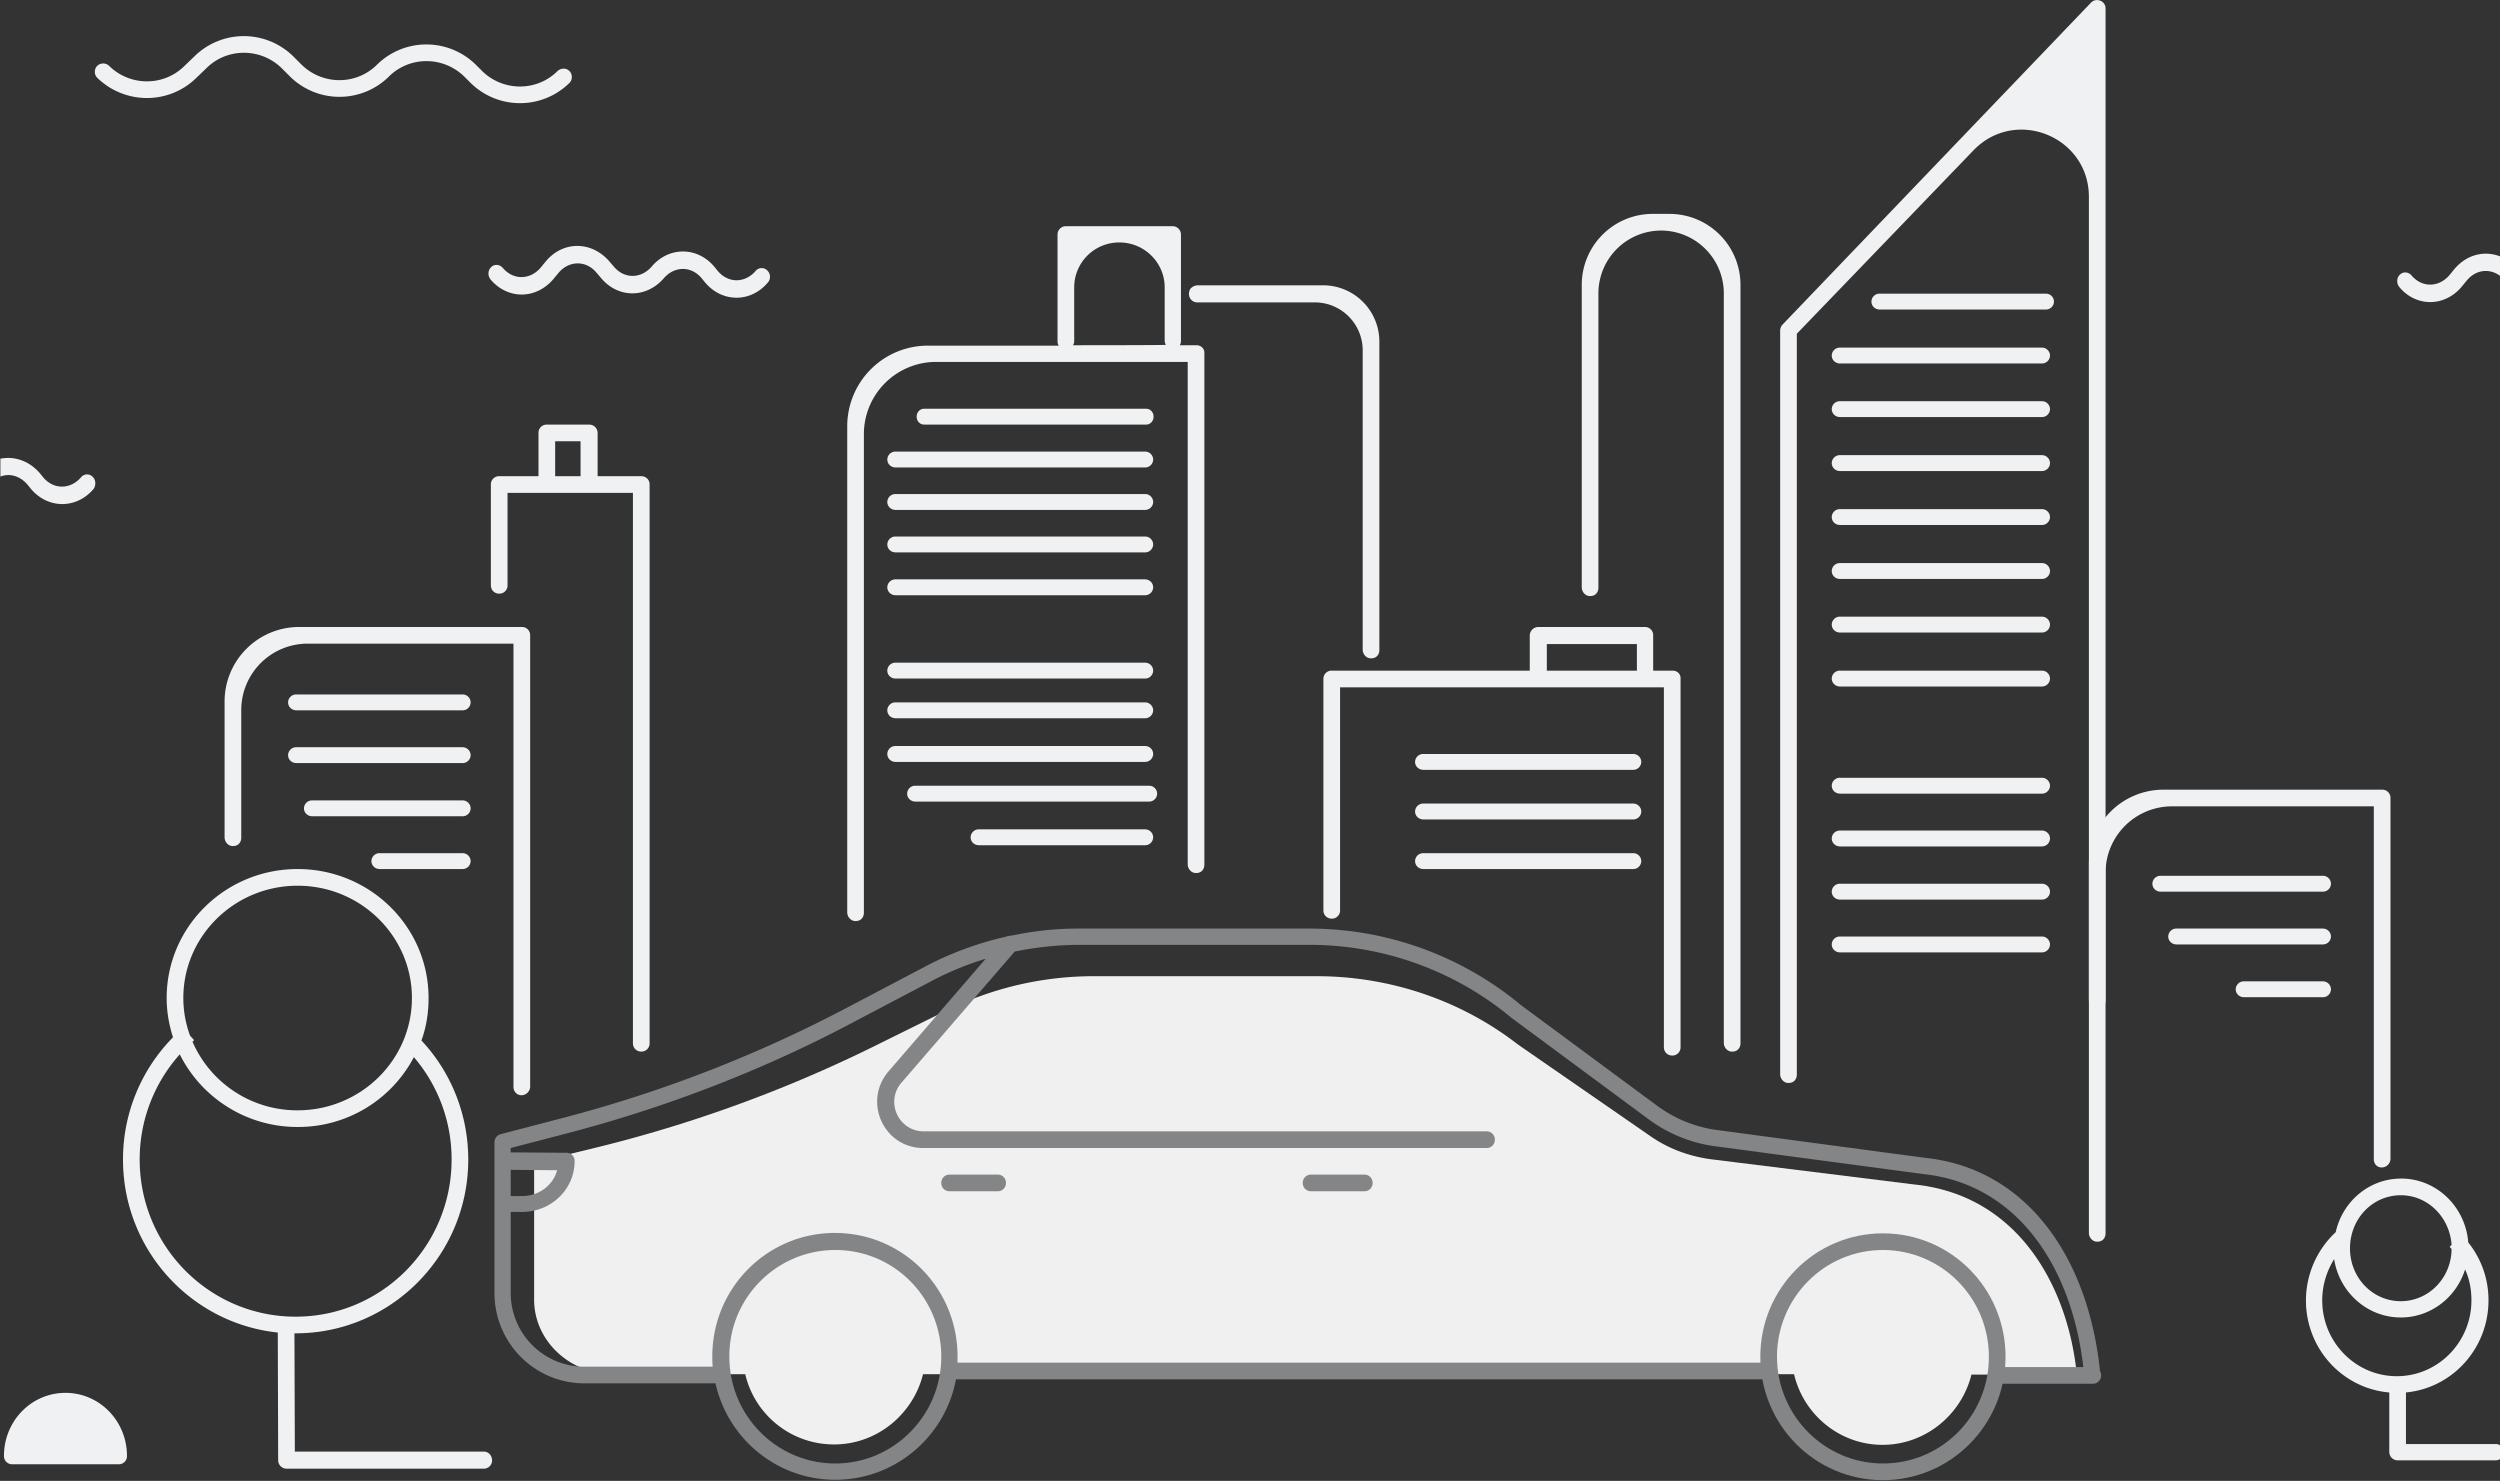
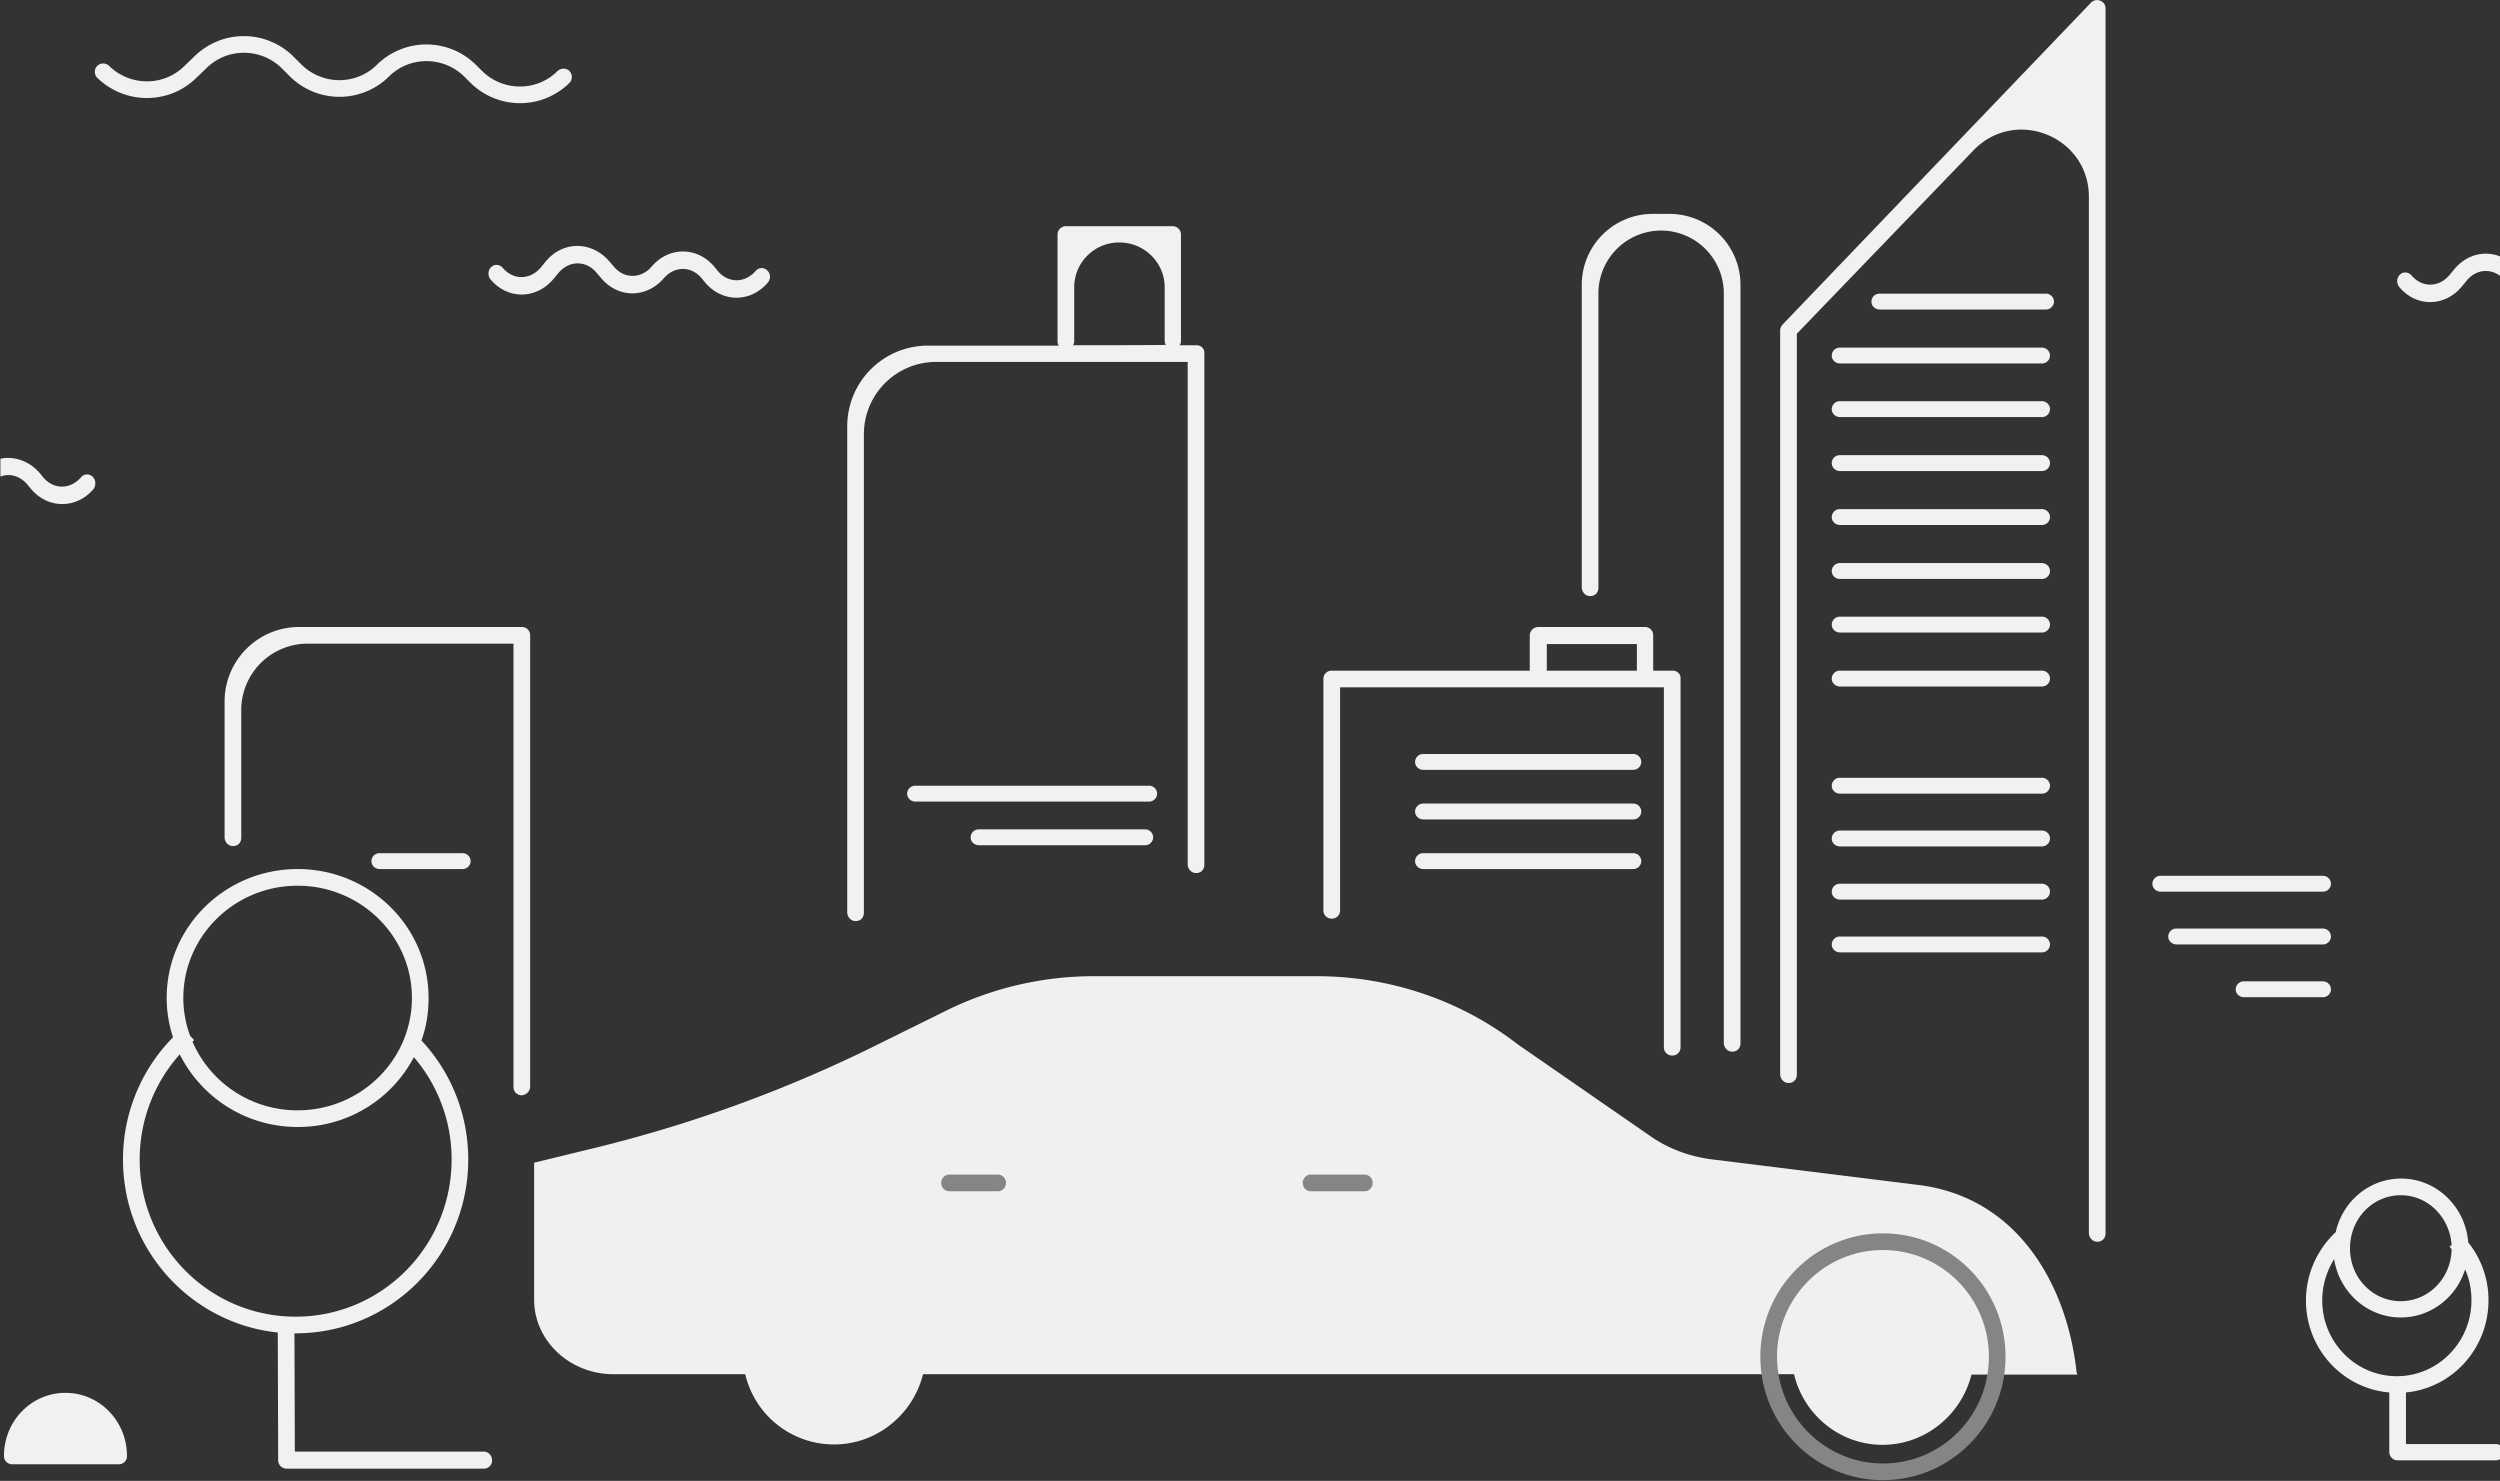
<svg xmlns="http://www.w3.org/2000/svg" width="157" height="93">
  <rect width="100%" height="100%" fill="#333333" stroke="none" />
  <g fill-rule="nonzero" fill="none">
    <path d="M30.378 91.16H18.516l-.025-7.427h.075c5.98 0 10.84-4.884 10.84-10.915 0-2.816-1.071-5.482-2.94-7.476.299-.822.448-1.72.448-2.667 0-4.485-3.688-8.099-8.224-8.099-4.535 0-8.223 3.614-8.223 8.1 0 .872.15 1.694.398 2.467a10.901 10.901 0 00-3.14 7.675c0 5.657 4.262 10.292 9.72 10.865l.024 8.025c0 .274.225.523.524.523h12.385a.511.511 0 00.524-.523c0-.3-.225-.548-.524-.548zM18.69 55.623c3.963 0 7.178 3.165 7.178 7.052 0 3.888-3.215 7.053-7.178 7.053a7.17 7.17 0 01-6.603-4.311c.024-.025.074-.05.1-.1l-.25-.274a6.866 6.866 0 01-.424-2.368c0-3.887 3.215-7.052 7.177-7.052zM8.772 72.818a9.9 9.9 0 012.517-6.604 8.255 8.255 0 007.401 4.56 8.2 8.2 0 007.302-4.385 9.838 9.838 0 012.368 6.43c0 5.457-4.386 9.868-9.794 9.868s-9.794-4.411-9.794-9.869zM4.112 87.471c-2.143 0-3.863 1.77-3.863 3.963 0 .299.224.523.524.523H7.45a.511.511 0 00.524-.523c0-2.193-1.72-3.963-3.863-3.963zM12.336 4.884l.623-.598c1.296-1.296 3.414-1.296 4.735 0l.523.524a4.422 4.422 0 006.205 0c1.296-1.296 3.414-1.296 4.735 0l.399.398a4.422 4.422 0 006.205 0c.2-.199.2-.548 0-.747-.2-.2-.523-.2-.748 0-1.295 1.296-3.414 1.296-4.734 0l-.4-.399a4.422 4.422 0 00-6.204 0c-1.296 1.296-3.415 1.296-4.735 0l-.524-.523a4.422 4.422 0 00-6.205 0l-.623.598c-1.296 1.296-3.414 1.296-4.735 0-.2-.2-.548-.2-.747 0-.2.2-.2.548 0 .747 1.744 1.695 4.51 1.695 6.23 0zM34.29 16.398l-.348.423c-.673.773-1.72.773-2.368 0-.199-.224-.523-.249-.722-.05-.225.2-.225.549-.05.773 1.071 1.271 2.84 1.271 3.937 0l.35-.424c.672-.772 1.719-.772 2.367 0l.299.35c1.071 1.27 2.84 1.27 3.937 0 .673-.773 1.72-.773 2.368 0l.224.273c1.072 1.271 2.866 1.271 3.937 0a.55.55 0 00-.05-.772.49.49 0 00-.722.05c-.673.772-1.72.772-2.368 0l-.224-.274c-1.071-1.271-2.866-1.271-3.937 0-.673.772-1.72.772-2.368 0l-.299-.35c-1.121-1.27-2.89-1.27-3.962 0zM154.583 18.018l.349-.424c.573-.673 1.42-.748 2.068-.274v-1.221c-.972-.374-2.068-.125-2.841.772l-.349.424c-.673.772-1.72.772-2.367 0-.2-.224-.524-.25-.723-.05-.224.2-.224.548-.05.773 1.047 1.27 2.841 1.27 3.913 0zM156.726 90.686h-5.632v-3.24c2.916-.274 5.183-2.766 5.183-5.781a5.771 5.771 0 00-1.27-3.638c-.175-2.243-1.994-4.013-4.212-4.013-2.019 0-3.688 1.446-4.112 3.365a5.88 5.88 0 00-1.87 4.286c0 3.04 2.294 5.532 5.234 5.782v3.738c0 .274.224.523.523.523h6.156c.1 0 .2-.025.274-.075v-.872a.502.502 0 00-.274-.075zm-5.956-15.625c1.694 0 3.065 1.37 3.19 3.115l-.125.125c.05.05.1.1.125.15-.025 1.818-1.446 3.264-3.19 3.264-1.77 0-3.19-1.47-3.19-3.315 0-1.869 1.42-3.339 3.19-3.339zm-.25 11.364c-2.591 0-4.684-2.143-4.684-4.76 0-.947.274-1.82.747-2.592.324 2.069 2.069 3.664 4.187 3.664 1.894 0 3.489-1.271 4.037-3.016.274.598.399 1.246.399 1.944 0 2.617-2.094 4.76-4.685 4.76zM5.807 29.93a.49.49 0 00-.723.05c-.673.772-1.72.772-2.368 0l-.224-.275c-.673-.772-1.595-1.071-2.467-.897v1.122c.573-.225 1.221-.05 1.695.498l.224.274c1.071 1.271 2.866 1.271 3.937 0 .15-.224.15-.573-.074-.772z" fill="#F0F1F2" />
    <path d="M112.666 86.3h-54.7c-.624 2.517-2.891 4.411-5.583 4.411a5.72 5.72 0 01-5.582-4.41h-8.274c-2.741 0-4.984-2.094-4.984-4.686v-8.598l3.888-.947a85.399 85.399 0 0017.394-6.33l4.636-2.292a20.958 20.958 0 019.22-2.143h14.006c4.61 0 9.07 1.52 12.634 4.286l8.25 5.707c1.12.797 2.416 1.296 3.812 1.495l12.86 1.595c6.454.673 9.569 6.305 10.167 11.788l.05.15h-6.654c-.623 2.516-2.891 4.41-5.583 4.41-2.69 0-4.959-1.894-5.557-4.436z" fill="#F0F0F1" />
    <g fill="#838587">
      <path d="M59.635 73.765a.511.511 0 00-.523.523c0 .3.224.524.523.524h3.015a.511.511 0 00.524-.524.511.511 0 00-.524-.523h-3.015z" />
-       <path d="M131.93 86.225l-.05-.124c-.748-7.227-4.66-12.71-10.94-13.383l-13.233-1.769a8.184 8.184 0 01-3.688-1.545l-8.498-6.28a20.797 20.797 0 00-13.333-4.81H67.76a19.74 19.74 0 00-4.012.399c-.349.075-.324.025-.623.125a20.476 20.476 0 00-5.084 1.894l-4.785 2.517a83.625 83.625 0 01-17.793 6.928l-4.012 1.046a.531.531 0 00-.399.499v9.47c0 3.14 2.517 5.681 5.657 5.681h8.224c.772 3.464 3.838 6.056 7.526 6.056 3.763 0 6.903-2.716 7.576-6.305h50.863a.511.511 0 00.523-.523.511.511 0 00-.523-.524H60.133v-.398c0-4.287-3.439-7.75-7.7-7.75s-7.7 3.463-7.7 7.75c0 .224 0 .423.024.648h-8.074c-2.542 0-4.61-2.069-4.61-4.636v-5.083h.723c1.819 0 3.29-1.42 3.29-3.19a.511.511 0 00-.524-.524l-3.49-.024v-.275l3.64-.947c6.254-1.644 12.31-3.987 18.017-7.027l4.785-2.517a19.03 19.03 0 013.389-1.396l-6.106 7.078c-1.62 1.894-.299 4.81 2.193 4.81h35.363a.511.511 0 00.523-.524.511.511 0 00-.523-.523H58.015c-1.595 0-2.442-1.87-1.395-3.066l7.102-8.223a20.31 20.31 0 014.087-.424h14.43c4.634 0 9.12 1.62 12.684 4.585l8.523 6.305a9.084 9.084 0 004.161 1.745l13.258 1.77c5.607.622 9.196 5.507 9.968 12.11h-5.158a.511.511 0 00-.524.524c0 .299.225.523.524.523h5.781c.324 0 .574-.349.474-.673zM52.458 78.5c3.688 0 6.654 2.99 6.654 6.704 0 3.688-2.99 6.703-6.654 6.703-3.663 0-6.654-2.99-6.654-6.703-.025-3.689 2.966-6.704 6.654-6.704zm-17.47-5.009c-.249.922-1.12 1.62-2.192 1.62h-.723v-1.645l2.916.025z" />
-       <path d="M82.338 73.765a.511.511 0 00-.524.523c0 .3.225.524.524.524h3.34a.511.511 0 00.522-.524.511.511 0 00-.523-.523h-3.34z" />
+       <path d="M82.338 73.765a.511.511 0 00-.524.523c0 .3.225.524.524.524h3.34a.511.511 0 00.522-.524.511.511 0 00-.523-.523h-3.34" />
    </g>
    <path d="M110.548 85.204c0-4.287 3.439-7.75 7.7-7.75 4.262 0 7.7 3.463 7.7 7.75 0 4.286-3.463 7.75-7.7 7.75-4.261 0-7.7-3.464-7.7-7.75zm1.047 0c0 3.688 2.99 6.703 6.653 6.703 3.689 0 6.654-2.99 6.654-6.703 0-3.714-2.99-6.704-6.654-6.704-3.688 0-6.653 3.015-6.653 6.704z" fill="#838587" />
-     <path d="M58.04 26.665h13.93c.275 0 .474-.224.474-.498s-.2-.499-.473-.499H58.04c-.275 0-.474.225-.474.499s.199.498.473.498zM72.42 47.35a.506.506 0 00-.524-.5h-15.65a.506.506 0 00-.523.5c0 .273.224.498.523.498h15.65a.506.506 0 00.523-.499zM56.246 29.357h15.65a.506.506 0 00.523-.499.506.506 0 00-.523-.498h-15.65a.506.506 0 00-.523.498c0 .274.224.499.523.499zM75.186 18.99h7.376a3.01 3.01 0 013.015 3.015v18.79c0 .3.25.573.549.548.299 0 .498-.224.498-.523V21.457a3.536 3.536 0 00-3.539-3.54h-7.85c-.199 0-.398.1-.498.25-.2.399.05.823.449.823zM56.246 42.614h15.65a.506.506 0 00.523-.498.506.506 0 00-.523-.499h-15.65a.506.506 0 00-.523.499c0 .274.224.498.523.498zM56.246 37.381h15.65a.506.506 0 00.523-.498.506.506 0 00-.523-.499h-15.65a.506.506 0 00-.523.499c0 .274.224.498.523.498zM56.246 45.106h15.65a.506.506 0 00.523-.498.506.506 0 00-.523-.498h-15.65a.506.506 0 00-.523.498c0 .274.224.498.523.498zM56.246 32.023h15.65a.506.506 0 00.523-.498.506.506 0 00-.523-.499h-15.65a.506.506 0 00-.523.499c0 .274.224.498.523.498zM56.246 34.69h15.65a.506.506 0 00.523-.499.506.506 0 00-.523-.498h-15.65a.506.506 0 00-.523.498c0 .274.224.499.523.499zM18.616 44.608h10.417a.506.506 0 00.523-.498.506.506 0 00-.523-.499H18.616a.506.506 0 00-.524.499c0 .274.225.498.524.498zM37.53 27.188a.526.526 0 00-.523-.523h-2.666a.511.511 0 00-.524.523v2.717H31.35a.511.511 0 00-.523.523v6.33c0 .299.224.523.523.523a.511.511 0 00.523-.523V30.95h7.875v34.565c0 .3.225.524.524.524a.511.511 0 00.523-.524V30.428a.511.511 0 00-.523-.523H37.53v-2.717zm-1.071 2.717h-1.595v-2.193h1.595v2.193zM18.616 47.922h10.417a.506.506 0 00.523-.498.506.506 0 00-.523-.498H18.616a.506.506 0 00-.524.498c0 .274.225.498.524.498zM19.613 51.262h9.42a.506.506 0 00.523-.499.506.506 0 00-.523-.498h-9.42a.506.506 0 00-.524.498c0 .274.224.499.524.499z" fill="#F0F1F2" />
    <path d="M32.746 68.781c.299 0 .548-.25.548-.548V39.898a.511.511 0 00-.523-.523H18.79a4.68 4.68 0 00-4.686 4.685v8.523c0 .299.25.573.548.548.3 0 .499-.224.499-.524v-8.024a4.17 4.17 0 014.161-4.162h12.934v27.837c0 .299.225.523.499.523z" fill="#F0F1F2" />
    <path d="M23.849 54.576h5.184a.506.506 0 00.523-.498.506.506 0 00-.523-.499h-5.184a.506.506 0 00-.523.499c0 .274.224.498.523.498zM135.693 55.997h10.167a.506.506 0 00.524-.499.506.506 0 00-.524-.498h-10.167a.506.506 0 00-.523.498c0 .274.224.499.523.499zM136.69 59.311h9.17a.506.506 0 00.524-.498.506.506 0 00-.524-.499h-9.17a.506.506 0 00-.524.499c0 .274.225.498.524.498z" fill="#F0F1F2" />
-     <path d="M149.574 73.317c.299 0 .548-.25.548-.549V50.115a.511.511 0 00-.523-.523h-13.732a4.68 4.68 0 00-4.685 4.685V62.8c0 .299.25.573.548.548.3 0 .499-.224.499-.523V54.8a4.17 4.17 0 014.162-4.161h12.684v22.154c0 .3.2.524.499.524z" fill="#F0F1F2" />
    <path d="M140.926 62.626h4.934a.506.506 0 00.524-.499.506.506 0 00-.524-.498h-4.934a.506.506 0 00-.523.498c0 .274.224.499.523.499zM128.217 35.362h-12.66a.506.506 0 00-.523.499c0 .274.224.498.523.498h12.66a.506.506 0 00.523-.498.506.506 0 00-.523-.499zM128.217 31.973h-12.66a.506.506 0 00-.523.499c0 .274.224.498.523.498h12.66a.506.506 0 00.523-.498.506.506 0 00-.523-.499zM128.217 38.727h-12.66a.506.506 0 00-.523.498c0 .274.224.498.523.498h12.66a.506.506 0 00.523-.498.506.506 0 00-.523-.498zM128.217 42.116h-12.66a.506.506 0 00-.523.498c0 .274.224.499.523.499h12.66a.506.506 0 00.523-.499.506.506 0 00-.523-.498zM128.217 28.584h-12.66a.506.506 0 00-.523.498c0 .275.224.499.523.499h12.66a.506.506 0 00.523-.499.506.506 0 00-.523-.498zM71.896 52.084H61.479a.506.506 0 00-.523.499c0 .274.224.498.523.498h10.417a.506.506 0 00.523-.498.506.506 0 00-.523-.499z" fill="#F0F1F2" />
    <path d="M131.307.174L111.919 20.41a.595.595 0 00-.125.349V67.46c0 .3.25.573.548.548.3 0 .499-.224.499-.523V20.958l11.09-11.513c2.64-2.741 7.251-.872 7.251 2.916v65.067c0 .3.25.574.548.549.3 0 .499-.225.499-.524V.523c0-.473-.598-.697-.922-.349z" fill="#F0F1F2" />
    <path d="M128.466 18.441h-10.417a.506.506 0 00-.523.499c0 .274.224.498.523.498h10.417a.506.506 0 00.523-.498.506.506 0 00-.523-.499zM128.217 25.195h-12.66a.506.506 0 00-.523.498c0 .274.224.499.523.499h12.66a.506.506 0 00.523-.499.506.506 0 00-.523-.498zM128.217 21.83h-12.66a.506.506 0 00-.523.499c0 .274.224.498.523.498h12.66a.506.506 0 00.523-.498.506.506 0 00-.523-.499zM128.217 48.844h-12.66a.506.506 0 00-.523.499c0 .274.224.498.523.498h12.66a.506.506 0 00.523-.498.506.506 0 00-.523-.499zM102.548 50.464H89.39a.506.506 0 00-.523.499c0 .274.224.498.523.498h13.158a.506.506 0 00.524-.498.506.506 0 00-.524-.499zM102.548 53.58H89.39a.506.506 0 00-.523.498c0 .274.224.498.523.498h13.158a.506.506 0 00.524-.498.506.506 0 00-.524-.499zM102.548 47.35H89.39a.506.506 0 00-.523.498c0 .274.224.498.523.498h13.158a.506.506 0 00.524-.498.506.506 0 00-.524-.499zM72.145 49.343H57.492a.506.506 0 00-.523.498c0 .274.224.499.523.499h14.653a.506.506 0 00.524-.499.506.506 0 00-.524-.498z" fill="#F0F1F2" />
    <path d="M75.136 21.681h-1.047a.502.502 0 00.075-.274v-6.679a.526.526 0 00-.524-.523h-6.703a.526.526 0 00-.524.523v6.704c0 .1.025.2.075.274h-8.224a5.063 5.063 0 00-5.058 5.059v30.528c0 .299.249.573.548.548.299 0 .498-.224.498-.524V27.263a4.536 4.536 0 014.536-4.535h15.8v31.55c0 .298.249.572.548.547.299 0 .498-.224.498-.523V22.204c.025-.299-.2-.523-.498-.523zm-7.75 0a.502.502 0 00.074-.274v-3.364a2.819 2.819 0 012.841-2.816c1.57 0 2.841 1.27 2.841 2.816v3.339c0 .1.025.2.075.274-.025.025-5.832.025-5.832.025zM128.217 52.159h-12.66a.506.506 0 00-.523.498c0 .274.224.499.523.499h12.66a.506.506 0 00.523-.499.506.506 0 00-.523-.498zM128.217 55.498h-12.66a.506.506 0 00-.523.499c0 .274.224.498.523.498h12.66a.506.506 0 00.523-.498.506.506 0 00-.523-.499zM128.217 58.813h-12.66a.506.506 0 00-.523.498c0 .274.224.499.523.499h12.66a.506.506 0 00.523-.499.506.506 0 00-.523-.498zM104.841 13.432h-1.047a4.456 4.456 0 00-4.46 4.461v18.99c0 .299.249.573.548.548.299 0 .498-.224.498-.524v-18.49a3.946 3.946 0 013.938-3.938 3.946 3.946 0 013.937 3.937v47.075c0 .3.25.574.548.549.3 0 .499-.225.499-.524V17.893a4.456 4.456 0 00-4.46-4.46z" fill="#F0F1F2" />
    <path d="M105.04 42.116h-1.22v-2.218a.511.511 0 00-.524-.523h-6.704a.544.544 0 00-.523.523v2.218H83.634a.511.511 0 00-.524.523v14.529c0 .299.225.523.524.523a.511.511 0 00.523-.523V43.163h20.335v22.603c0 .299.225.523.524.523a.511.511 0 00.523-.523V42.639c.025-.299-.2-.523-.499-.523zm-2.242 0H97.14v-1.67h5.657v1.67z" fill="#F0F1F2" />
  </g>
</svg>